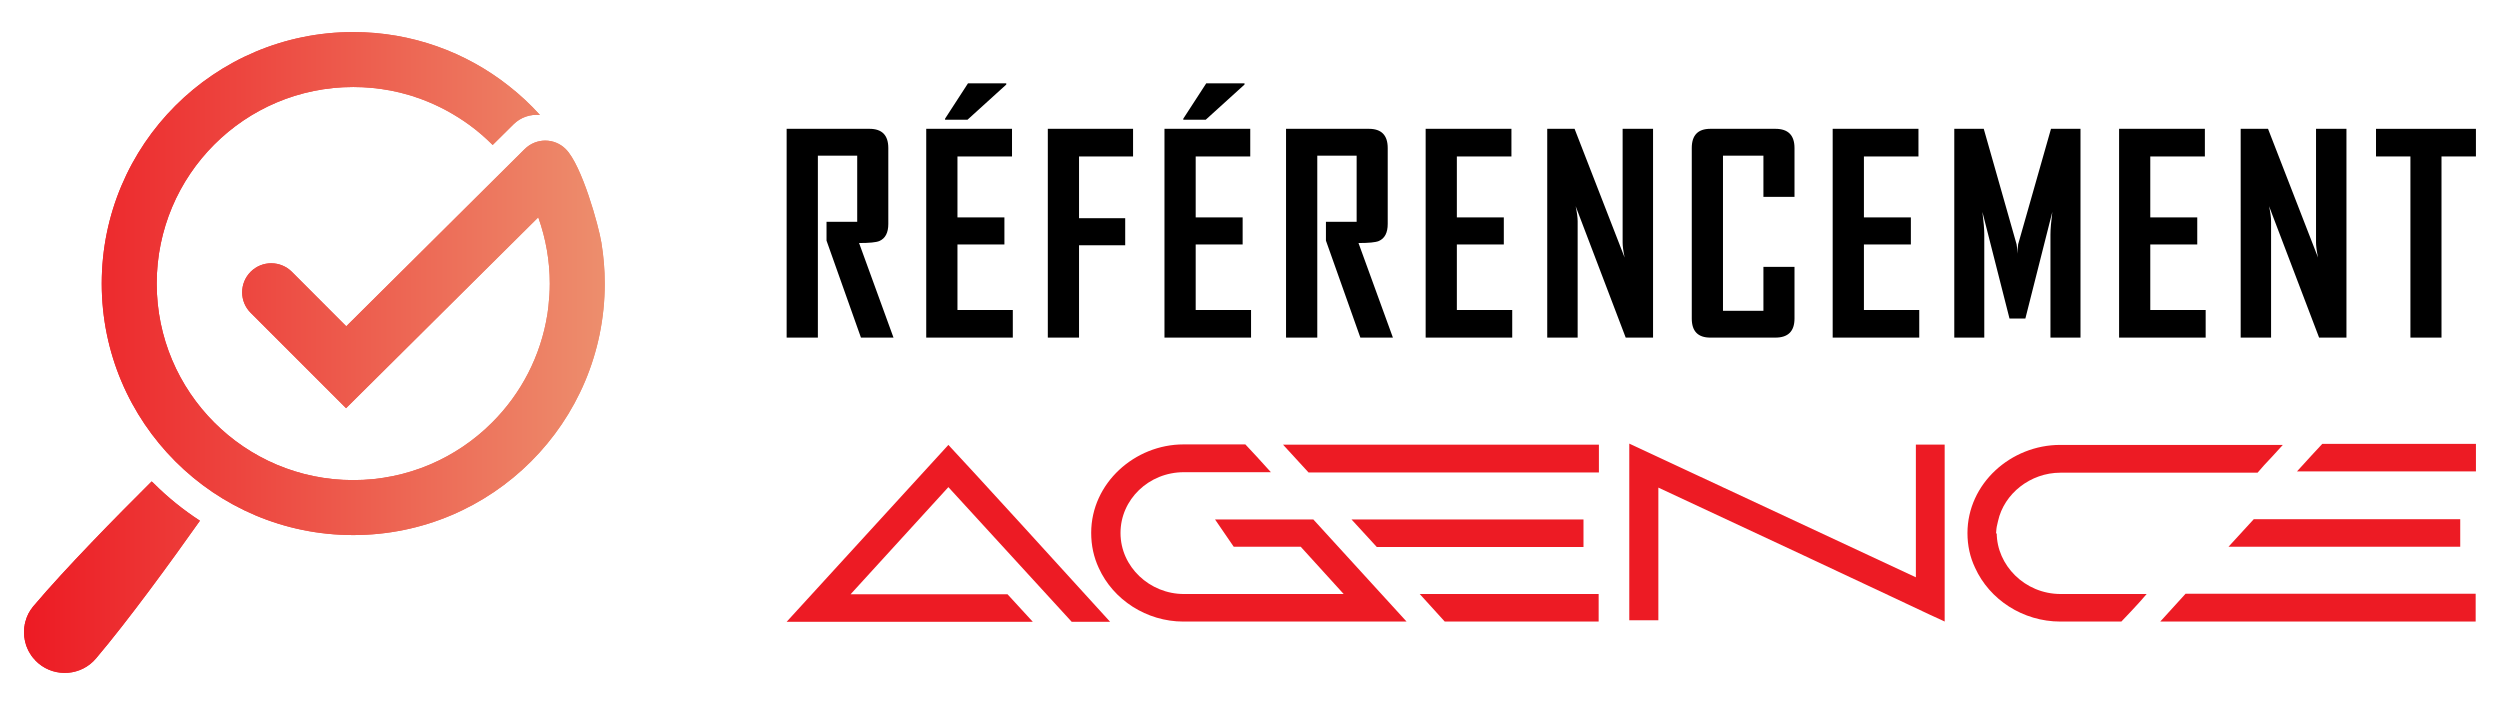
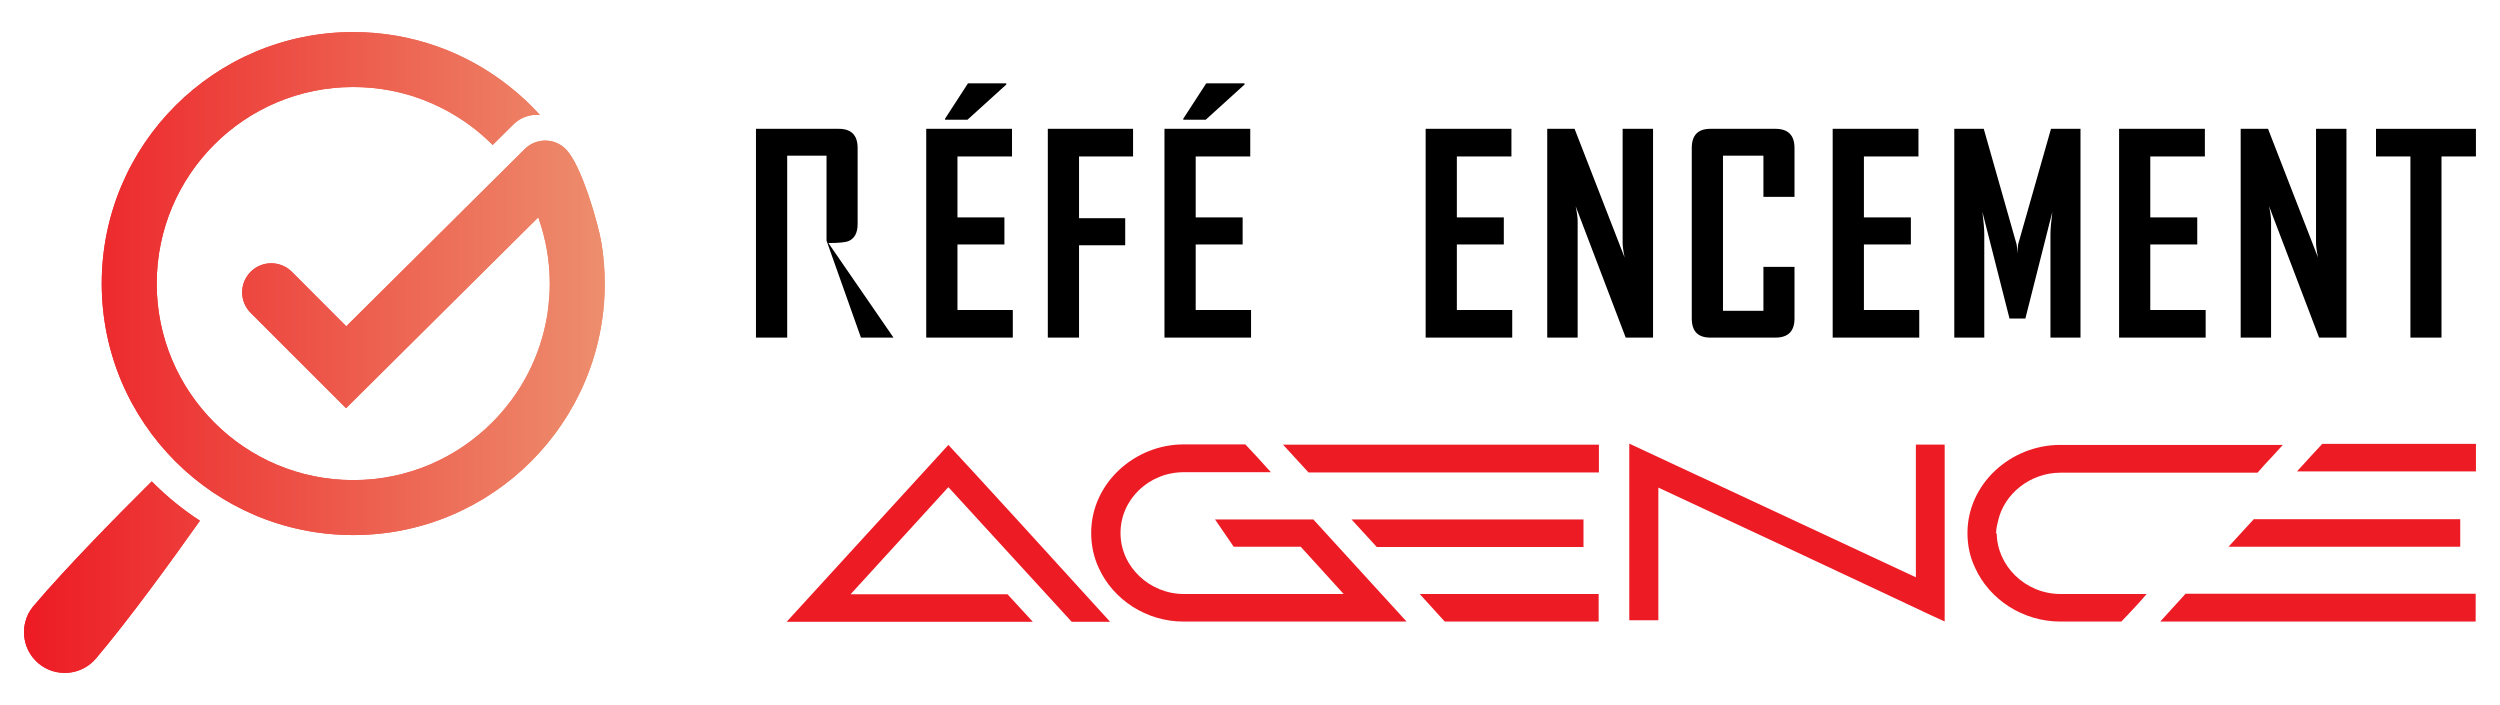
<svg xmlns="http://www.w3.org/2000/svg" xmlns:xlink="http://www.w3.org/1999/xlink" version="1.1" id="Calque_1" x="0px" y="0px" width="195px" height="55px" viewBox="0 0 195 55" enable-background="new 0 0 195 55" xml:space="preserve">
  <g>
    <g>
      <g>
        <g>
-           <path d="M69.693,26.333h-2.539l-2.685-7.565v-1.467h2.393V12.14h-3.068v14.193h-2.436V10.048h6.462      c0.978,0,1.468,0.499,1.468,1.498v5.921c0,0.687-0.234,1.131-0.698,1.333c-0.25,0.104-0.776,0.156-1.582,0.156L69.693,26.333z" />
+           <path d="M69.693,26.333h-2.539l-2.685-7.565v-1.467V12.14h-3.068v14.193h-2.436V10.048h6.462      c0.978,0,1.468,0.499,1.468,1.498v5.921c0,0.687-0.234,1.131-0.698,1.333c-0.25,0.104-0.776,0.156-1.582,0.156L69.693,26.333z" />
          <path d="M78.999,26.333h-6.753V10.048h6.691v2.154h-4.255v4.755h3.662v2.112h-3.662v5.109h4.317V26.333z M78.49,6.594      l-3.028,2.747h-1.747V9.257L75.503,6.5h2.986V6.594z" />
          <path d="M88.379,12.203h-4.214v4.817h3.601v2.113h-3.601v7.2h-2.435V10.048h6.649V12.203z" />
          <path d="M97.582,26.333h-6.753V10.048h6.691v2.154h-4.256v4.755h3.662v2.112h-3.662v5.109h4.318V26.333z M97.073,6.594      l-3.029,2.747h-1.747V9.257l1.79-2.757h2.986V6.594z" />
-           <path d="M108.647,26.333h-2.539l-2.685-7.565v-1.467h2.395V12.14h-3.07v14.193h-2.437V10.048h6.464      c0.977,0,1.467,0.499,1.467,1.498v5.921c0,0.687-0.232,1.131-0.697,1.333c-0.25,0.104-0.777,0.156-1.582,0.156L108.647,26.333z" />
          <path d="M117.955,26.333h-6.754V10.048h6.691v2.154h-4.257v4.755h3.663v2.112h-3.663v5.109h4.319V26.333z" />
          <path d="M128.938,26.333h-2.133l-3.904-10.25c0.105,0.5,0.156,0.892,0.156,1.177v9.073h-2.373V10.048h2.133l3.904,10.042      c-0.105-0.5-0.156-0.892-0.156-1.176v-8.865h2.373V26.333z" />
          <path d="M139.971,24.845c0,0.992-0.496,1.488-1.49,1.488h-5.076c-0.965,0-1.447-0.496-1.447-1.488V11.546      c0-0.999,0.482-1.498,1.447-1.498h5.076c0.994,0,1.49,0.499,1.49,1.498v3.809h-2.424V12.14h-3.154v12.102h3.154v-3.424h2.424      V24.845z" />
          <path d="M149.703,26.333h-6.754V10.048h6.691v2.154h-4.254v4.755h3.662v2.112h-3.662v5.109h4.316V26.333z" />
          <path d="M162.279,26.333h-2.344v-8.034c0-0.422,0.051-1.012,0.146-1.769l-2.102,8.314h-1.238l-2.113-8.314      c0.098,0.771,0.146,1.359,0.146,1.769v8.034h-2.34V10.048h2.299l2.559,9.001c0.029,0.098,0.049,0.343,0.064,0.739      c0-0.173,0.02-0.42,0.061-0.739l2.561-9.001h2.301V26.333z" />
          <path d="M172.043,26.333h-6.754V10.048h6.691v2.154h-4.258v4.755h3.664v2.112h-3.664v5.109h4.32V26.333z" />
          <path d="M183.023,26.333h-2.133l-3.902-10.25c0.105,0.5,0.156,0.892,0.156,1.177v9.073h-2.371V10.048h2.133l3.9,10.042      c-0.104-0.5-0.156-0.892-0.156-1.176v-8.865h2.373V26.333z" />
          <path d="M193.123,12.203h-2.686v14.13h-2.424v-14.13h-2.684v-2.154h7.793V12.203z" />
        </g>
      </g>
      <g>
        <path fill="#ED1B24" d="M61.358,48.5h19.2l-1.972-2.147H66.345l7.628-8.357l0.414,0.451c1.834,2.012,9.107,9.956,9.206,10.054     h2.996c-3.074-3.391-11.216-12.32-12.616-13.798L61.358,48.5z" />
        <polygon fill="#ED1B24" points="102.065,36.851 124.715,36.851 124.715,34.682 100.074,34.682    " />
        <polygon fill="#ED1B24" points="112.689,48.481 124.695,48.481 124.695,46.332 110.738,46.332    " />
        <path fill="#ED1B24" d="M94.772,40.516l1.458,2.129h5.225l3.352,3.688H92.347c-2.681,0-4.947-2.131-4.947-4.751v-0.02     c0-2.582,2.188-4.731,4.947-4.731h6.782c-0.789-0.868-1.458-1.616-1.991-2.167h-4.831c-3.784,0-7.194,3.014-7.194,6.898     c0,0.985,0.197,1.892,0.591,2.741c1.124,2.481,3.726,4.179,6.603,4.179h17.406l-7.274-7.966H94.772z" />
        <polygon fill="#ED1B24" points="123.512,40.516 105.416,40.516 107.389,42.665 123.512,42.665    " />
        <path fill="#ED1B24" d="M149.438,45.029l-22.354-10.427v13.779h2.268V38.033c18.785,8.751,21.76,10.211,22.254,10.408l0.078,0.04     v-13.8h-2.246V45.029z" />
        <path fill="#ED1B24" d="M155.746,41.581l-0.057,0.06c0.018-0.295,0.039-0.515,0.096-0.73l0.063-0.276     c0.471-2.129,2.521-3.765,4.867-3.765h15.375c0.238-0.295,0.711-0.807,1.164-1.282l0.807-0.885h-17.365     c-3.844,0-7.234,3.016-7.234,6.879c0,0.966,0.197,1.872,0.592,2.7c1.123,2.484,3.727,4.2,6.662,4.2h4.75     c0.061-0.06,1.439-1.499,1.973-2.149h-6.703C157.896,46.332,155.746,44.045,155.746,41.581z" />
        <polygon fill="#ED1B24" points="173.824,42.645 191.898,42.645 191.898,40.496 175.795,40.496    " />
        <path fill="#ED1B24" d="M181.137,34.623c-0.455,0.473-1.123,1.221-1.973,2.147h13.959v-2.147H181.137z" />
        <polygon fill="#ED1B24" points="168.5,48.481 193.102,48.481 193.102,46.313 170.473,46.313    " />
      </g>
    </g>
    <g>
      <defs>
        <path id="SVGID_2_" d="M27.553,2.5c4.576,0,8.791,1.57,12.125,4.199c0.881,0.689,1.699,1.45,2.436,2.268     c-0.729-0.072-1.49,0.168-2.051,0.721l-1.635,1.619c-0.561-0.561-1.17-1.09-1.819-1.563l0,0     c-1.138-0.825-2.388-1.506-3.727-2.003c-0.048-0.016-0.096-0.04-0.144-0.056s-0.104-0.032-0.152-0.048     c-0.088-0.032-0.168-0.064-0.256-0.088l-0.056-0.024c-0.112-0.032-0.232-0.072-0.345-0.104l0,0     c-0.48-0.145-0.978-0.265-1.475-0.361c-0.945-0.176-1.915-0.272-2.901-0.272c-4.239,0-8.069,1.715-10.842,4.488     c-2.772,2.772-4.487,6.611-4.487,10.842s1.715,8.062,4.487,10.835c2.773,2.78,6.604,4.495,10.842,4.495     c4.231,0,8.062-1.715,10.835-4.495c2.251-2.244,3.798-5.186,4.311-8.463c0.016-0.104,0.032-0.201,0.04-0.296     c0.016-0.088,0.024-0.168,0.032-0.256l0.008-0.064c0.064-0.577,0.104-1.162,0.104-1.755c0-1.787-0.313-3.502-0.873-5.097     l-0.024-0.072L26.992,31.838l-7.437-7.437c-0.889-0.881-0.889-2.316,0-3.205c0.882-0.881,2.316-0.881,3.206,0l4.248,4.255     L40.936,11.62c0.89-0.874,2.316-0.874,3.197,0.016c1.25,1.25,2.564,5.97,2.781,7.317v0.008l0,0     c0.168,1.026,0.257,2.083,0.257,3.157c0,5.417-2.196,10.321-5.746,13.872c-3.55,3.55-8.454,5.745-13.872,5.745     c-5.417,0-10.321-2.195-13.872-5.745c-3.55-3.551-5.746-8.455-5.746-13.872s2.196-10.322,5.746-13.872     C17.231,4.696,22.136,2.5,27.553,2.5L27.553,2.5z M11.83,37.552c-2.78,2.765-6.691,6.739-9.208,9.712     c-0.016,0.017-0.032,0.04-0.048,0.057c-0.016,0.023-0.032,0.048-0.048,0.064c-0.016,0.023-0.032,0.048-0.048,0.071     c-0.016,0.017-0.032,0.041-0.048,0.064c-0.016,0.024-0.032,0.04-0.048,0.064c-0.008,0.023-0.024,0.048-0.041,0.072     c-0.016,0.016-0.023,0.04-0.04,0.063c-0.016,0.024-0.024,0.048-0.04,0.072c-0.008,0.024-0.024,0.048-0.04,0.064     c-0.008,0.023-0.016,0.048-0.032,0.071c-0.008,0.024-0.024,0.049-0.032,0.072c-0.008,0.024-0.024,0.048-0.032,0.072     c-0.008,0.024-0.016,0.049-0.032,0.072c-0.008,0.024-0.016,0.048-0.024,0.072c-0.008,0.023-0.016,0.048-0.024,0.072     c-0.008,0.023-0.016,0.048-0.024,0.08c-0.008,0.023-0.016,0.048-0.024,0.072c-0.008,0.023-0.016,0.048-0.024,0.072     c0,0.023-0.008,0.048-0.016,0.08c-0.008,0.023-0.008,0.048-0.016,0.071c-0.008,0.024-0.008,0.049-0.016,0.072     c0,0.024-0.008,0.057-0.008,0.08c-0.008,0.024-0.008,0.049-0.016,0.072c0,0.024-0.008,0.057-0.008,0.08     c0,0.024,0,0.049-0.008,0.072c0,0.032,0,0.057,0,0.08c-0.008,0.024-0.008,0.048-0.008,0.072c0,0.032,0,0.056,0,0.08     s0,0.048,0,0.08l0,0c0,0.024,0,0.048,0,0.072s0,0.048,0.008,0.08c0,0.024,0,0.048,0,0.072s0.008,0.048,0.008,0.08     c0,0.024,0.008,0.048,0.008,0.072c0.008,0.023,0.008,0.048,0.016,0.08c0,0.024,0.008,0.048,0.008,0.072     c0.008,0.023,0.008,0.048,0.016,0.072c0.008,0.031,0.008,0.056,0.016,0.08c0.008,0.023,0.008,0.048,0.016,0.072l0,0     c0.008,0.023,0.016,0.048,0.024,0.071c0.008,0.024,0.008,0.049,0.016,0.072c0.008,0.032,0.016,0.057,0.024,0.08l0,0     c0.008,0.024,0.016,0.048,0.024,0.072c0.016,0.024,0.024,0.048,0.032,0.072s0.016,0.048,0.024,0.072l0,0     c0.016,0.023,0.024,0.048,0.032,0.063c0.008,0.024,0.024,0.049,0.032,0.072c0.016,0.024,0.024,0.049,0.032,0.072     c0.016,0.024,0.024,0.049,0.04,0.072l0,0c0.008,0.017,0.024,0.04,0.04,0.064c0.008,0.023,0.024,0.048,0.032,0.063l0,0     c0.016,0.024,0.032,0.049,0.048,0.072l0,0c0.008,0.017,0.023,0.04,0.04,0.064l0,0c0.016,0.023,0.032,0.04,0.04,0.063l0,0     c0.016,0.024,0.032,0.04,0.048,0.064s0.032,0.04,0.048,0.064l0,0c0.016,0.016,0.032,0.04,0.048,0.056l0,0     c0.024,0.024,0.04,0.049,0.056,0.064l0,0c0.016,0.024,0.032,0.04,0.056,0.056l0,0c0.016,0.024,0.032,0.04,0.048,0.064l0,0     c0.024,0.016,0.04,0.04,0.056,0.056l0,0c0.024,0.017,0.04,0.041,0.064,0.057l0,0c0.016,0.016,0.04,0.04,0.056,0.056l0,0     c0.024,0.017,0.04,0.032,0.064,0.057l0,0c1.338,1.13,3.357,0.961,4.487-0.377c2.533-2.989,5.842-7.541,8.11-10.746     c-1.298-0.842-2.508-1.819-3.622-2.933C11.926,37.647,11.878,37.6,11.83,37.552L11.83,37.552z" />
      </defs>
      <linearGradient id="SVGID_1_" gradientUnits="userSpaceOnUse" x1="1.877" y1="27.5" x2="47.17" y2="27.5">
        <stop offset="0.005" style="stop-color:#ED1B24" />
        <stop offset="1" style="stop-color:#ED8E6D" />
      </linearGradient>
      <use xlink:href="#SVGID_2_" overflow="visible" fill="url(#SVGID_1_)" />
      <clipPath id="SVGID_3_">
        <use xlink:href="#SVGID_2_" overflow="visible" />
      </clipPath>
      <linearGradient id="SVGID_4_" gradientUnits="userSpaceOnUse" x1="1.877" y1="27.69" x2="47.178" y2="27.69">
        <stop offset="0.005" style="stop-color:#ED1B24" />
        <stop offset="1" style="stop-color:#ED8E6D" />
      </linearGradient>
      <polygon clip-path="url(#SVGID_3_)" fill="url(#SVGID_4_)" points="1.877,52.882 1.886,2.492 47.178,2.5 47.162,52.89   " />
    </g>
  </g>
</svg>